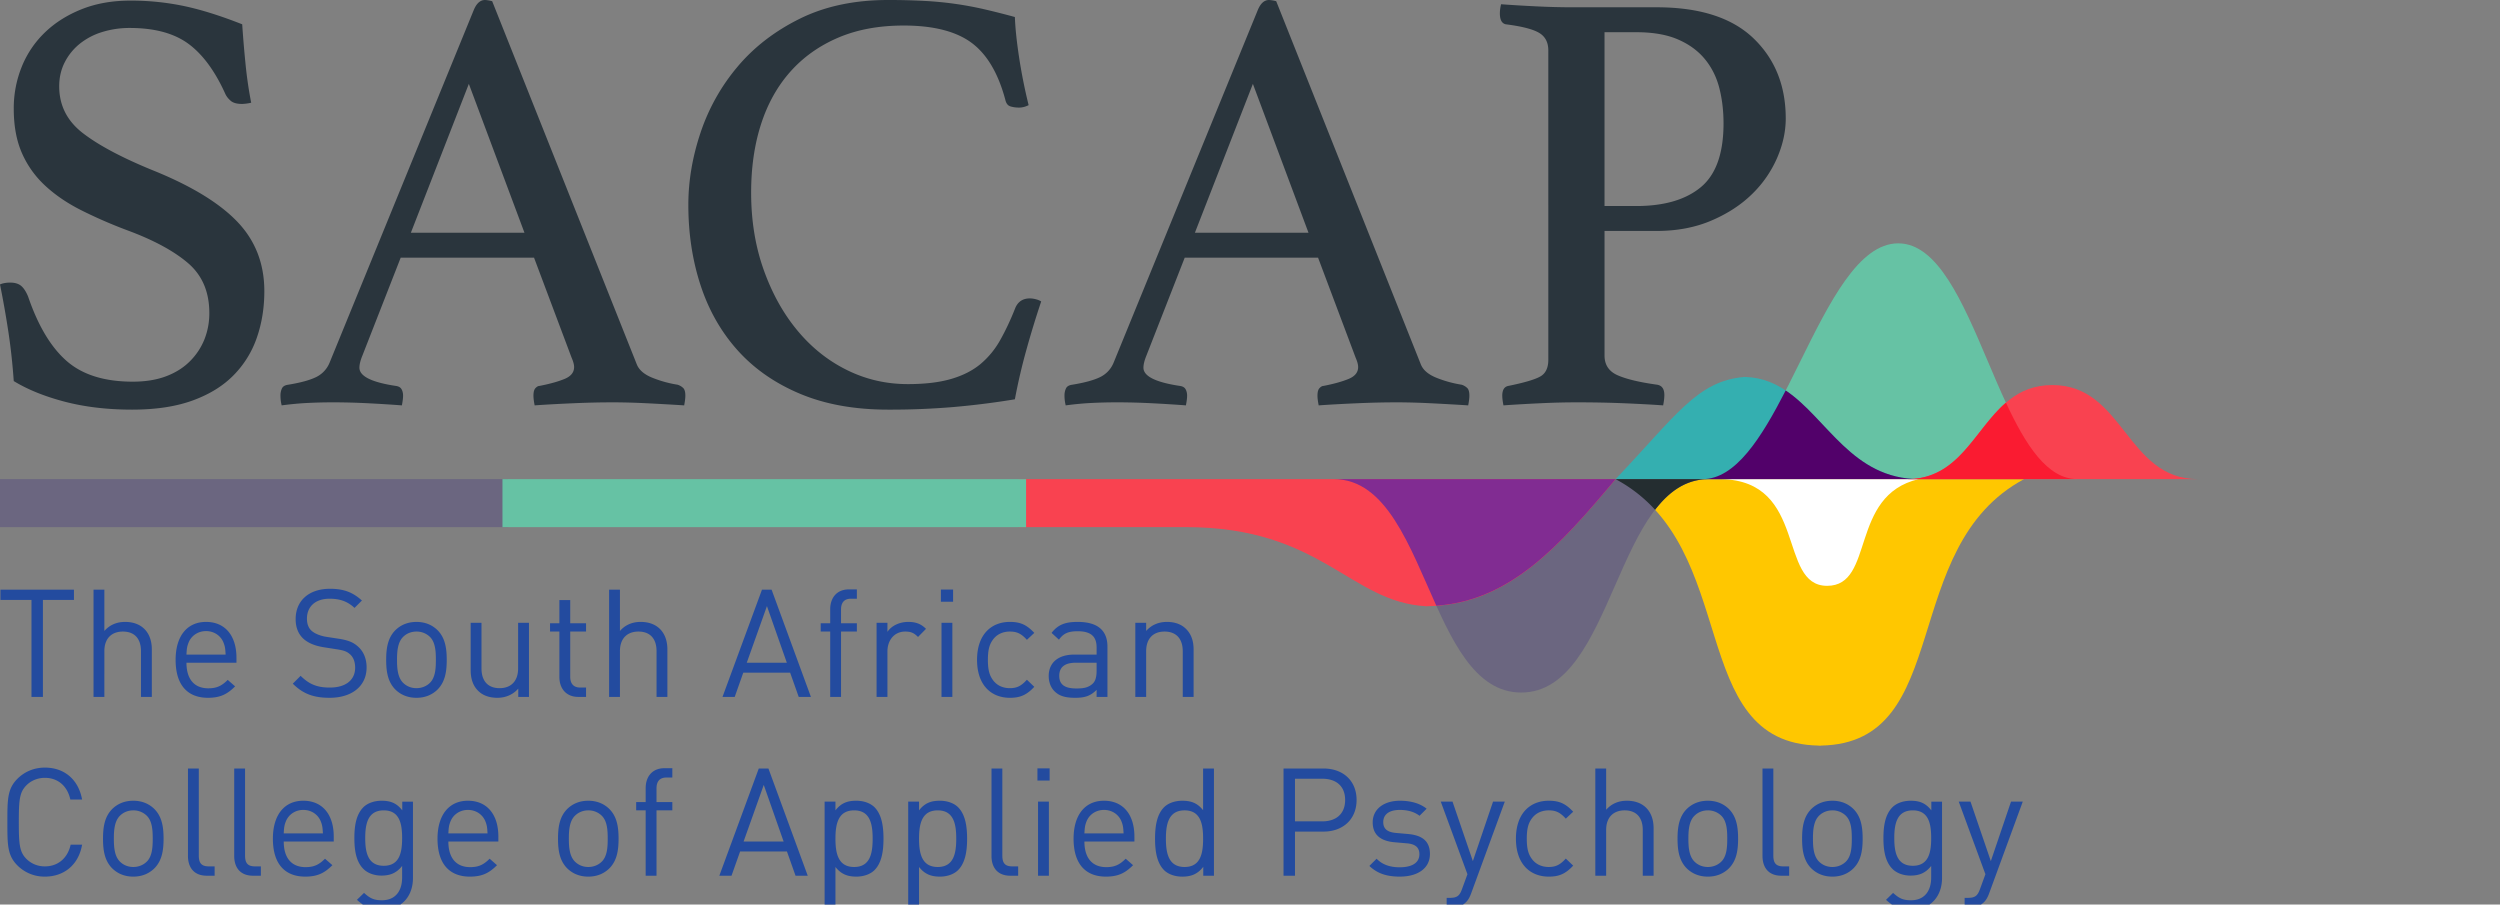
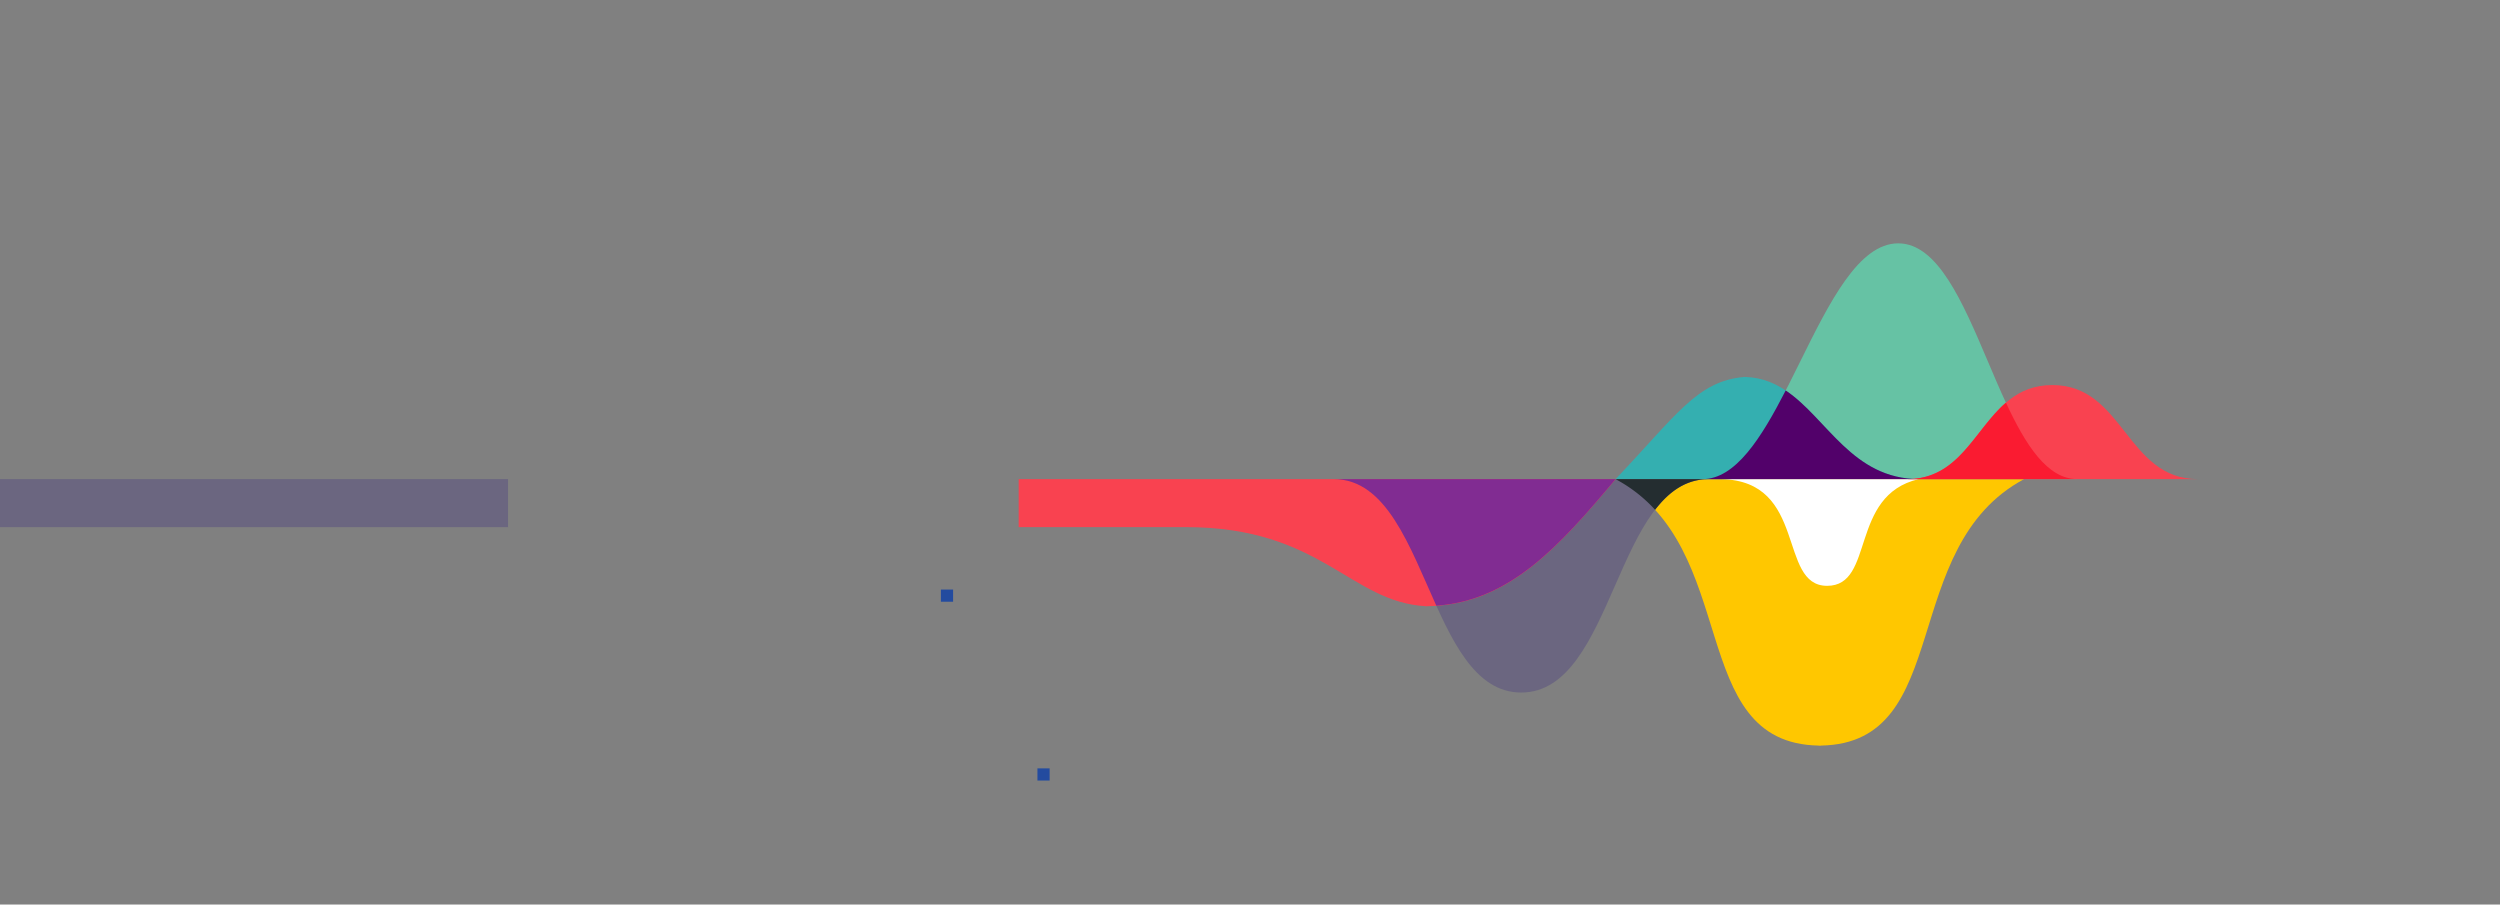
<svg xmlns="http://www.w3.org/2000/svg" width="199" height="72" viewBox="0 0 199 72">
  <rect x="0" y="0" width="199" height="72" fill="#808080" stroke="none" />
  <g fill="none" fill-rule="evenodd">
    <path fill="#FFC700" d="M134.519 38.14h-5.92c10.093 5.387 5.53 21.013 16.162 21.208v.01c.034 0 .064-.005.098-.005.033 0 .063.005.097.005v-.01c10.632-.195 6.07-15.821 16.162-21.209h-26.6z" />
    <path fill="#6B6680" d="M121.089 55.126c7.46 0 7.46-16.987 14.919-16.987H106.17c7.46 0 7.46 16.987 14.919 16.987" />
    <path fill="#F94250" d="M110.779 38.139H81.086v3.82h13.319c10.788 0 13.046 5.983 19.131 6.298 6.316-.073 10.314-4.439 15.063-10.118h-17.82zM113.632 48.264c-.033-.001-.064-.005-.096-.007-.054 0-.106.007-.161.007h.257z" />
    <path fill="#66C2A4" d="M151.099 19.37c-6.292 0-9.287 18.769-15.58 18.769h29.839c-6.292 0-7.967-18.769-14.259-18.769" />
    <path fill="#34AFB0" d="M138.862 30.006c-3.763.302-5.452 3.08-10.263 8.133h24.185c-6.87 0-8.199-7.988-13.878-8.133h-.044z" />
    <path fill="#FFF" d="M142.33 38.139h-5.34c6.928.12 4.49 8.493 8.449 8.493 3.832 0 1.729-7.193 7.288-8.493h-4.21" />
    <g fill="#234B9F">
-       <path d="M6.534 67.238h-.911c-.228 1.043-.983 1.726-2.05 1.726a2.054 2.054 0 0 1-1.475-.6c-.54-.55-.6-1.138-.6-2.924s.06-2.373.6-2.924c.372-.384.911-.6 1.474-.6 1.068 0 1.799.683 2.027 1.726h.935c-.288-1.606-1.427-2.541-2.962-2.541-.839 0-1.606.312-2.182.887-.803.803-.803 1.642-.803 3.452s0 2.649.803 3.452a3.043 3.043 0 0 0 2.182.887c1.523 0 2.686-.935 2.962-2.54zM10.61 63.738c.72 0 1.283.264 1.69.671.6.612.72 1.439.72 2.35 0 .91-.12 1.738-.72 2.349-.407.408-.97.671-1.69.671s-1.283-.263-1.69-.671c-.6-.611-.72-1.438-.72-2.349 0-.911.12-1.738.72-2.35.407-.407.97-.671 1.69-.671zm0 .767c-.42 0-.791.156-1.067.432-.432.431-.48 1.163-.48 1.822 0 .66.048 1.39.48 1.821.276.276.647.432 1.067.432.42 0 .803-.156 1.079-.432.432-.43.468-1.162.468-1.821 0-.66-.036-1.39-.468-1.822a1.512 1.512 0 0 0-1.079-.432zM17.084 69.708v-.744h-.467c-.6 0-.792-.287-.792-.863v-6.928h-.863v6.964c0 .9.468 1.57 1.499 1.57h.623zM20.765 69.708v-.744h-.468c-.599 0-.79-.287-.79-.863v-6.928h-.864v6.964c0 .9.468 1.57 1.499 1.57h.623zM24.144 63.738c1.523 0 2.422 1.103 2.422 2.853v.396h-3.98c0 1.294.611 2.037 1.738 2.037.683 0 1.079-.204 1.547-.671l.587.515c-.6.6-1.15.911-2.158.911-1.559 0-2.578-.935-2.578-3.02 0-1.906.924-3.021 2.422-3.021zm0 .731c-.623 0-1.15.348-1.379.887-.132.324-.156.504-.18.983h3.118c-.024-.48-.048-.659-.18-.983-.228-.54-.755-.887-1.379-.887zM30.367 63.738c.647 0 1.175.144 1.654.767v-.695h.851v6.077c0 1.463-.911 2.53-2.458 2.53-.887 0-1.378-.228-2.002-.792l.564-.551c.431.383.731.587 1.414.587 1.14 0 1.619-.803 1.619-1.81v-.923c-.48.612-1.019.768-1.654.768-.6 0-1.116-.216-1.427-.528-.588-.588-.72-1.498-.72-2.457 0-.96.132-1.87.72-2.458.311-.311.84-.515 1.439-.515zm.18.767c-1.283 0-1.475 1.103-1.475 2.206 0 1.102.192 2.205 1.474 2.205 1.283 0 1.463-1.103 1.463-2.205 0-1.103-.18-2.206-1.463-2.206zM37.248 63.738c1.523 0 2.422 1.103 2.422 2.853v.396h-3.98c0 1.294.611 2.037 1.738 2.037.684 0 1.08-.204 1.547-.671l.587.515c-.6.6-1.15.911-2.158.911-1.558 0-2.578-.935-2.578-3.02 0-1.906.924-3.021 2.422-3.021zm0 .731c-.623 0-1.15.348-1.378.887-.132.324-.156.504-.18.983h3.117c-.024-.48-.048-.659-.18-.983-.228-.54-.755-.887-1.379-.887zM46.828 63.738c.72 0 1.282.264 1.69.671.6.612.72 1.439.72 2.35 0 .91-.12 1.738-.72 2.349-.408.408-.97.671-1.69.671s-1.283-.263-1.69-.671c-.6-.611-.72-1.438-.72-2.349 0-.911.12-1.738.72-2.35.407-.407.97-.671 1.69-.671zm0 .767c-.42 0-.792.156-1.067.432-.432.431-.48 1.163-.48 1.822 0 .66.048 1.39.48 1.821.275.276.647.432 1.067.432.42 0 .803-.156 1.079-.432.431-.43.467-1.162.467-1.821 0-.66-.036-1.39-.467-1.822a1.513 1.513 0 0 0-1.08-.432zM53.518 64.505v-.659h-1.26v-1.09c0-.54.24-.864.792-.864h.468v-.743h-.624c-1.007 0-1.498.707-1.498 1.582v1.115h-.756v.659h.756v5.203h.863v-5.203h1.259zM61.167 61.173l3.129 8.535h-.971l-.684-1.93h-3.728l-.684 1.93h-.97l3.14-8.535h.768zm-.372 1.307l-1.606 4.507h3.188l-1.582-4.507zM68.168 63.738c.6 0 1.127.204 1.44.515.599.6.718 1.583.718 2.506 0 .923-.12 1.906-.719 2.505-.312.312-.84.515-1.439.515-.647 0-1.187-.156-1.666-.767v3.332h-.863V63.81h.863v.695c.48-.623 1.019-.767 1.666-.767zm-.18.767c-1.282 0-1.486 1.103-1.486 2.254 0 1.15.204 2.253 1.487 2.253 1.282 0 1.474-1.103 1.474-2.253 0-1.15-.192-2.254-1.474-2.254zM74.822 63.738c.6 0 1.127.204 1.439.515.6.6.72 1.583.72 2.506 0 .923-.12 1.906-.72 2.505-.312.312-.84.515-1.439.515-.647 0-1.187-.156-1.666-.767v3.332h-.863V63.81h.863v.695c.48-.623 1.019-.767 1.666-.767zm-.18.767c-1.282 0-1.486 1.103-1.486 2.254 0 1.15.204 2.253 1.487 2.253 1.282 0 1.474-1.103 1.474-2.253 0-1.15-.192-2.254-1.474-2.254zM81.045 69.708v-.744h-.468c-.6 0-.791-.287-.791-.863v-6.928h-.863v6.964c0 .9.467 1.57 1.498 1.57h.624zM82.627 69.708h.864V63.81h-.864zM87.879 63.738c1.522 0 2.42 1.103 2.42 2.853v.396h-3.98c0 1.294.612 2.037 1.74 2.037.683 0 1.078-.204 1.546-.671l.588.515c-.6.6-1.152.911-2.159.911-1.558 0-2.577-.935-2.577-3.02 0-1.906.923-3.021 2.422-3.021zm0 .731c-.624 0-1.151.348-1.38.887-.131.324-.155.504-.18.983h3.118c-.024-.48-.048-.659-.18-.983-.228-.54-.755-.887-1.378-.887zM96.63 61.173v8.535h-.85V69c-.48.623-1.032.78-1.679.78-.6 0-1.127-.204-1.439-.516-.6-.6-.72-1.582-.72-2.505 0-.923.12-1.906.72-2.506.312-.311.84-.515 1.44-.515.646 0 1.186.144 1.665.755v-3.32h.864zm-2.337 3.332c-1.283 0-1.487 1.103-1.487 2.254 0 1.15.204 2.253 1.487 2.253 1.283 0 1.474-1.103 1.474-2.253 0-1.15-.191-2.254-1.474-2.254zM105.347 61.173c1.558 0 2.637.97 2.637 2.505 0 1.534-1.079 2.517-2.637 2.517h-2.266v3.513h-.912v-8.535zm-.084.815h-2.182v3.392h2.182c1.067 0 1.81-.575 1.81-1.702 0-1.126-.743-1.69-1.81-1.69zM113.823 67.982c0-1.103-.707-1.499-1.739-1.595l-.947-.084c-.743-.06-1.03-.36-1.03-.863 0-.599.455-.97 1.318-.97.611 0 1.15.143 1.57.467l.564-.563c-.527-.432-1.283-.636-2.122-.636-1.259 0-2.17.648-2.17 1.726 0 .971.612 1.487 1.762 1.582l.972.084c.683.06.983.348.983.863 0 .696-.6 1.043-1.57 1.043-.732 0-1.368-.192-1.835-.683l-.576.575c.648.624 1.427.851 2.422.851 1.427 0 2.398-.659 2.398-1.797zM119.781 63.81h-.935l-1.606 4.735-1.619-4.735h-.935l2.122 5.778-.42 1.15c-.191.54-.371.731-.97.731h-.264v.767h.371c.42 0 .84-.107 1.151-.407.168-.156.3-.372.42-.695l2.685-7.324zM125.225 68.904l-.588-.563c-.444.491-.791.671-1.355.671-.575 0-1.055-.227-1.367-.671-.276-.384-.383-.839-.383-1.582 0-.744.107-1.199.383-1.582.312-.444.792-.672 1.367-.672.564 0 .911.168 1.355.66l.588-.552c-.612-.66-1.128-.875-1.943-.875-1.487 0-2.614 1.007-2.614 3.021 0 2.014 1.127 3.02 2.614 3.02.815 0 1.33-.215 1.943-.875zM131.626 69.708V65.92c0-1.33-.79-2.182-2.122-2.182-.66 0-1.222.228-1.654.72v-3.285h-.863v8.535h.863v-3.645c0-1.018.587-1.558 1.475-1.558.887 0 1.438.528 1.438 1.558v3.645h.863zM135.943 63.738c.719 0 1.283.264 1.69.671.6.612.72 1.439.72 2.35 0 .91-.12 1.738-.72 2.349-.407.408-.971.671-1.69.671-.72 0-1.283-.263-1.691-.671-.6-.611-.72-1.438-.72-2.349 0-.911.12-1.738.72-2.35.408-.407.971-.671 1.69-.671zm0 .767c-.42 0-.792.156-1.068.432-.431.431-.479 1.163-.479 1.822 0 .66.048 1.39.48 1.821.275.276.647.432 1.067.432.42 0 .803-.156 1.079-.432.431-.43.467-1.162.467-1.821 0-.66-.036-1.39-.467-1.822a1.512 1.512 0 0 0-1.08-.432zM142.417 69.708v-.744h-.468c-.6 0-.791-.287-.791-.863v-6.928h-.863v6.964c0 .9.467 1.57 1.498 1.57h.624zM145.857 63.738c.72 0 1.283.264 1.69.671.6.612.72 1.439.72 2.35 0 .91-.12 1.738-.72 2.349-.407.408-.97.671-1.69.671-.719 0-1.282-.263-1.69-.671-.6-.611-.72-1.438-.72-2.349 0-.911.12-1.738.72-2.35.408-.407.971-.671 1.69-.671zm0 .767c-.42 0-.79.156-1.067.432-.431.431-.479 1.163-.479 1.822 0 .66.048 1.39.48 1.821.275.276.647.432 1.066.432.42 0 .804-.156 1.08-.432.431-.43.467-1.162.467-1.821 0-.66-.036-1.39-.468-1.822a1.512 1.512 0 0 0-1.079-.432zM152.08 63.738c.647 0 1.175.144 1.654.767v-.695h.852v6.077c0 1.463-.912 2.53-2.458 2.53-.887 0-1.379-.228-2.002-.792l.563-.551c.432.383.732.587 1.415.587 1.139 0 1.618-.803 1.618-1.81v-.923c-.48.612-1.019.768-1.654.768-.6 0-1.115-.216-1.427-.528-.587-.588-.72-1.498-.72-2.457 0-.96.133-1.87.72-2.458.312-.311.84-.515 1.439-.515zm.18.767c-1.283 0-1.475 1.103-1.475 2.206 0 1.102.192 2.205 1.475 2.205 1.283 0 1.462-1.103 1.462-2.205 0-1.103-.18-2.206-1.462-2.206zM161.012 63.81h-.935l-1.607 4.735-1.618-4.735h-.936l2.123 5.778-.42 1.15c-.192.54-.372.731-.971.731h-.264v.767h.371c.42 0 .84-.107 1.152-.407.167-.156.3-.372.42-.695l2.685-7.324zM5.886 47.754v-.815H.036v.815h2.47v7.72h.91v-7.72zM12.085 55.474v-3.788c0-1.33-.792-2.182-2.122-2.182-.66 0-1.223.228-1.655.72v-3.285h-.863v8.535h.863V51.83c0-1.019.587-1.558 1.475-1.558.887 0 1.438.527 1.438 1.558v3.644h.864zM16.4 49.504c1.523 0 2.422 1.103 2.422 2.853v.395h-3.98c0 1.295.612 2.038 1.739 2.038.683 0 1.079-.204 1.546-.67l.588.514c-.6.6-1.151.911-2.159.911-1.558 0-2.577-.934-2.577-3.02 0-1.906.923-3.02 2.422-3.02zm0 .731c-.623 0-1.15.348-1.378.888-.132.323-.156.503-.18.982h3.117c-.024-.479-.048-.659-.18-.982-.227-.54-.755-.888-1.378-.888zM29.181 53.124c0-.707-.252-1.294-.72-1.69-.359-.311-.755-.48-1.558-.6l-.935-.143c-.444-.072-.887-.24-1.15-.467-.265-.228-.385-.564-.385-.983 0-.947.66-1.583 1.799-1.583.899 0 1.463.252 1.99.731l.587-.587c-.73-.66-1.45-.935-2.541-.935-1.69 0-2.734.959-2.734 2.41 0 .683.216 1.21.648 1.594.371.323.899.539 1.57.647l.995.156c.624.096.84.168 1.115.408.276.239.408.623.408 1.066 0 .995-.767 1.582-2.014 1.582-.96 0-1.619-.227-2.326-.935l-.624.624c.804.803 1.643 1.126 2.926 1.126 1.774 0 2.95-.922 2.95-2.42zM33.15 49.504c.72 0 1.282.264 1.69.671.6.612.72 1.439.72 2.35 0 .91-.12 1.738-.72 2.35-.408.407-.97.67-1.69.67s-1.283-.263-1.69-.67c-.6-.612-.72-1.44-.72-2.35 0-.911.12-1.738.72-2.35.407-.407.97-.67 1.69-.67zm0 .768c-.42 0-.792.155-1.067.43-.432.433-.48 1.164-.48 1.823 0 .66.048 1.39.48 1.822.275.276.647.431 1.066.431.42 0 .804-.155 1.08-.431.431-.432.467-1.163.467-1.822 0-.66-.036-1.39-.467-1.822a1.512 1.512 0 0 0-1.08-.431zM42.106 55.474v-5.898h-.864v3.632c0 1.03-.587 1.57-1.474 1.57-.888 0-1.44-.527-1.44-1.57v-3.632h-.862v3.764c0 .683.18 1.246.6 1.654.359.36.886.551 1.522.551.66 0 1.247-.251 1.666-.731v.66h.852zM46.65 55.474v-.744h-.456c-.552 0-.804-.323-.804-.863v-3.595h1.26v-.66h-1.26v-1.846h-.863v1.846h-.743v.66h.743v3.62c0 .874.504 1.582 1.51 1.582h.613zM53.124 55.474v-3.788c0-1.33-.792-2.182-2.123-2.182-.659 0-1.223.228-1.654.72v-3.285h-.863v8.535h.863V51.83c0-1.019.587-1.558 1.474-1.558.888 0 1.44.527 1.44 1.558v3.644h.863zM61.42 46.94l3.129 8.534h-.971l-.683-1.93h-3.73l-.682 1.93h-.972l3.142-8.535h.767zm-.372 1.306l-1.606 4.506h3.189l-1.583-4.506zM68.206 50.272v-.66h-1.26v-1.09c0-.54.24-.864.792-.864h.468v-.743h-.624c-1.007 0-1.498.707-1.498 1.583v1.114h-.756v.66h.756v5.202h.863v-5.202h1.259zM73.709 50.056c-.42-.42-.851-.552-1.415-.552-.683 0-1.33.3-1.654.791v-.719h-.864v5.898h.864v-3.62c0-.9.551-1.582 1.414-1.582.456 0 .696.107 1.02.43l.635-.646zM74.944 55.474h.863v-5.898h-.863zM82.329 54.67l-.588-.563c-.443.491-.79.671-1.355.671-.575 0-1.054-.227-1.366-.67-.276-.385-.384-.84-.384-1.583s.108-1.199.384-1.583c.312-.443.791-.67 1.366-.67.564 0 .912.167 1.355.659l.588-.552c-.612-.659-1.127-.875-1.943-.875-1.486 0-2.613 1.007-2.613 3.02 0 2.015 1.127 3.021 2.613 3.021.816 0 1.331-.216 1.943-.874zM85.791 49.504c1.583 0 2.362.683 2.362 1.966v4.004h-.863v-.564c-.48.48-.911.635-1.703.635-.815 0-1.294-.155-1.666-.539-.288-.287-.444-.731-.444-1.199 0-1.03.72-1.702 2.038-1.702h1.775v-.563c0-.863-.432-1.295-1.51-1.295-.756 0-1.14.18-1.487.672l-.588-.54c.528-.683 1.127-.875 2.086-.875zm1.499 3.248h-1.655c-.887 0-1.319.36-1.319 1.043 0 .684.42 1.007 1.355 1.007.504 0 .947-.036 1.319-.395.204-.192.3-.528.3-1.019v-.636zM95.01 55.474v-3.776c0-.683-.191-1.235-.61-1.642-.36-.36-.876-.552-1.511-.552-.66 0-1.235.24-1.655.72v-.648h-.863v5.898h.863v-3.632c0-1.031.575-1.57 1.463-1.57.887 0 1.45.527 1.45 1.57v3.632h.864z" />
-     </g>
+       </g>
    <path fill="#234B9F" d="M82.58 62.132h.97v-.97h-.97zM74.895 47.898h.972v-.97h-.972z" />
    <path fill="#F94250" d="M163.364 30.65c-5.706 0-5.851 7.489-11.556 7.489h23.147c-5.705 0-5.886-7.49-11.591-7.49" />
    <path fill="#6B6680" d="M0 41.96h40.44v-3.822H0z" />
-     <path fill="#66C2A4" d="M39.997 41.96h41.679v-3.821h-41.68z" />
    <path fill="#52016A" d="M135.52 38.139h17.264c-5.35 0-7.34-4.845-10.642-7.057-1.953 3.8-4.002 7.057-6.622 7.057" />
    <path fill="#FA1B31" d="M151.808 38.139h13.55c-2.395 0-4.12-2.72-5.686-6.087-2.518 2.168-3.737 6.087-7.864 6.087" />
    <path fill="#812C92" d="M128.599 38.139H106.17c4.195 0 6.03 5.373 8.161 10.075 5.86-.417 9.723-4.64 14.268-10.075" />
    <path fill="#242D30" d="M136.008 38.139h-7.41a11.698 11.698 0 0 1 3.148 2.441c1.132-1.47 2.483-2.441 4.262-2.441" />
-     <path fill="#2A353D" d="M19.541 5.055a90.814 90.814 0 0 1-.261-3.12C17.566 1.258 16.026.774 14.662.484a20.533 20.533 0 0 0-4.284-.436c-1.429 0-2.714.226-3.856.677-1.143.453-2.119 1.065-2.928 1.839a7.852 7.852 0 0 0-1.856 2.733 8.802 8.802 0 0 0-.643 3.363c0 1.354.214 2.523.643 3.507a7.731 7.731 0 0 0 1.832 2.588c.793.742 1.745 1.395 2.856 1.959a37.24 37.24 0 0 0 3.714 1.62c2.094.775 3.705 1.646 4.832 2.613 1.126.968 1.69 2.29 1.69 3.967a5.63 5.63 0 0 1-.381 2.08 5.171 5.171 0 0 1-1.143 1.742c-.508.516-1.142.92-1.904 1.21-.762.29-1.65.435-2.666.435-2.254 0-4.007-.548-5.26-1.645-1.254-1.096-2.278-2.806-3.07-5.128-.16-.387-.342-.669-.548-.846-.207-.177-.5-.267-.88-.267-.318 0-.588.049-.81.146a78.46 78.46 0 0 1 .667 3.773c.19 1.258.333 2.564.428 3.919 1.11.677 2.467 1.226 4.07 1.645 1.602.418 3.387.629 5.356.629 1.872 0 3.475-.242 4.808-.726 1.333-.484 2.419-1.153 3.26-2.008a7.924 7.924 0 0 0 1.857-3c.397-1.144.595-2.377.595-3.7 0-2.193-.722-4.04-2.166-5.54s-3.69-2.861-6.736-4.087c-2.444-1-4.293-1.984-5.546-2.951-1.254-.968-1.88-2.209-1.88-3.725 0-.71.15-1.355.452-1.936A4.527 4.527 0 0 1 6.379 3.46a5.376 5.376 0 0 1 1.785-.92 7.344 7.344 0 0 1 2.166-.314c1.967 0 3.523.42 4.665 1.258 1.143.84 2.126 2.177 2.952 4.015.095.194.238.372.428.533.19.161.492.242.905.242a3.9 3.9 0 0 0 .714-.097 33.24 33.24 0 0 1-.453-3.12zm25.968 23.44c.127.29.19.532.19.725 0 .42-.254.734-.76.943-.509.21-1.175.396-2 .557-.095 0-.199.056-.31.169-.111.113-.166.315-.166.605 0 .193.031.452.095.774.92-.065 1.952-.121 3.094-.17a73.022 73.022 0 0 1 3.047-.072c.857 0 1.777.024 2.761.072.983.049 1.983.105 3 .17.062-.322.094-.58.094-.774 0-.29-.056-.492-.166-.605a1.147 1.147 0 0 0-.453-.266 9.23 9.23 0 0 1-1.951-.532c-.667-.258-1.095-.613-1.286-1.064L39.178.097A2.59 2.59 0 0 0 38.607 0c-.38 0-.683.274-.905.822L26.23 28.882a2.19 2.19 0 0 1-1.071 1.136c-.493.242-1.23.444-2.214.605-.254.032-.421.13-.5.29a1.3 1.3 0 0 0-.119.58c0 .26.031.517.095.775.73-.097 1.429-.162 2.095-.194a39.965 39.965 0 0 1 1.952-.048c.92 0 1.856.024 2.808.072.953.049 1.857.105 2.714.17.063-.322.095-.58.095-.774 0-.194-.04-.363-.119-.508-.08-.146-.23-.234-.452-.266-1.936-.29-2.904-.774-2.904-1.452 0-.257.079-.58.238-.967l3.047-7.789H42.51l2.998 7.982zm-12.805-9.967L37.32 6.676l4.428 11.852h-9.045zm43.32 13.86a63.872 63.872 0 0 0 4.76-.604 46.99 46.99 0 0 1 .952-4.064 76.48 76.48 0 0 1 1.143-3.725 1.407 1.407 0 0 0-.405-.169 1.853 1.853 0 0 0-.5-.073c-.54 0-.92.242-1.142.726-.381.968-.786 1.83-1.214 2.588a6.83 6.83 0 0 1-1.571 1.911c-.62.516-1.397.912-2.333 1.185-.936.275-2.087.412-3.451.412-1.714 0-3.325-.37-4.832-1.113-1.508-.742-2.825-1.79-3.95-3.145-1.128-1.354-2.024-2.967-2.69-4.838-.667-1.87-1-3.918-1-6.143 0-2 .261-3.814.785-5.443.524-1.628 1.301-3.023 2.333-4.185 1.03-1.16 2.3-2.063 3.808-2.709 1.507-.644 3.244-.967 5.213-.967 2.348 0 4.141.452 5.379 1.354 1.238.904 2.142 2.42 2.713 4.548.064.29.198.468.405.532.206.065.436.097.69.097.254 0 .508-.065.762-.194a42.657 42.657 0 0 1-.762-3.822c-.19-1.257-.302-2.322-.333-3.193a65.963 65.963 0 0 0-2.38-.604 27.504 27.504 0 0 0-4.832-.678A52.813 52.813 0 0 0 70.692 0c-2.666 0-4.998.492-6.998 1.475-2 .985-3.658 2.258-4.975 3.822a15.985 15.985 0 0 0-2.951 5.25c-.65 1.934-.976 3.853-.976 5.756 0 2.29.325 4.427.976 6.41.65 1.984 1.634 3.71 2.951 5.177 1.317 1.467 2.976 2.62 4.975 3.459 2 .838 4.332 1.258 6.998 1.258a60.02 60.02 0 0 0 5.332-.218zm31.894-3.894c.126.29.19.533.19.726 0 .42-.254.734-.761.943-.508.21-1.175.396-2 .557-.095 0-.198.056-.309.169-.112.113-.167.315-.167.605 0 .193.032.452.096.774.92-.065 1.951-.121 3.094-.17a73.047 73.047 0 0 1 3.047-.072c.856 0 1.776.024 2.76.072.984.049 1.984.105 3 .17.063-.322.095-.58.095-.774 0-.29-.056-.492-.167-.605a1.147 1.147 0 0 0-.452-.266 9.237 9.237 0 0 1-1.952-.532c-.666-.258-1.095-.613-1.285-1.064L101.587.097a2.59 2.59 0 0 0-.572-.097c-.38 0-.682.274-.904.822l-11.473 28.06a2.19 2.19 0 0 1-1.07 1.136c-.493.242-1.231.444-2.214.605-.255.032-.421.13-.5.29a1.3 1.3 0 0 0-.12.58c0 .26.032.517.096.775.73-.097 1.428-.162 2.095-.194a39.962 39.962 0 0 1 1.951-.048c.92 0 1.857.024 2.809.072.952.049 1.856.105 2.713.17.064-.322.096-.58.096-.774 0-.194-.04-.363-.12-.508-.079-.146-.23-.234-.451-.266-1.937-.29-2.905-.774-2.905-1.452 0-.257.08-.58.238-.967l3.047-7.789h10.616l2.999 7.982zm-12.805-9.966L99.73 6.676l4.427 11.852h-9.044zm36.75-.145c1.618 0 3.07-.273 4.356-.822 1.285-.548 2.363-1.25 3.237-2.105a9.017 9.017 0 0 0 1.999-2.878c.46-1.064.69-2.112.69-3.144 0-2.613-.857-4.741-2.57-6.386C137.86 1.403 135.29.58 131.863.58h-6.713c-.888 0-1.832-.024-2.832-.072-1-.049-1.944-.104-2.832-.17-.064.259-.096.5-.096.726 0 .516.159.807.477.871 1.268.161 2.15.387 2.641.677.492.29.738.758.738 1.403V28.64c0 .645-.214 1.088-.642 1.33-.429.242-1.278.492-2.547.75-.318.065-.476.322-.476.774 0 .193.031.452.095.774.92-.065 1.904-.121 2.951-.17a61.666 61.666 0 0 1 2.81-.072c1.363 0 2.633.024 3.807.072 1.174.049 2.221.105 3.142.17.064-.322.096-.597.096-.822 0-.484-.19-.758-.572-.823-1.397-.193-2.444-.443-3.142-.75-.698-.306-1.047-.83-1.047-1.572v-9.918h4.142zM127.72 16.4V2.564h2.523c1.333 0 2.444.193 3.332.58.889.387 1.603.912 2.143 1.573.539.661.92 1.426 1.142 2.298.222.87.333 1.806.333 2.806 0 2.387-.603 4.08-1.809 5.08s-2.92 1.499-5.14 1.499h-2.524z" />
  </g>
</svg>